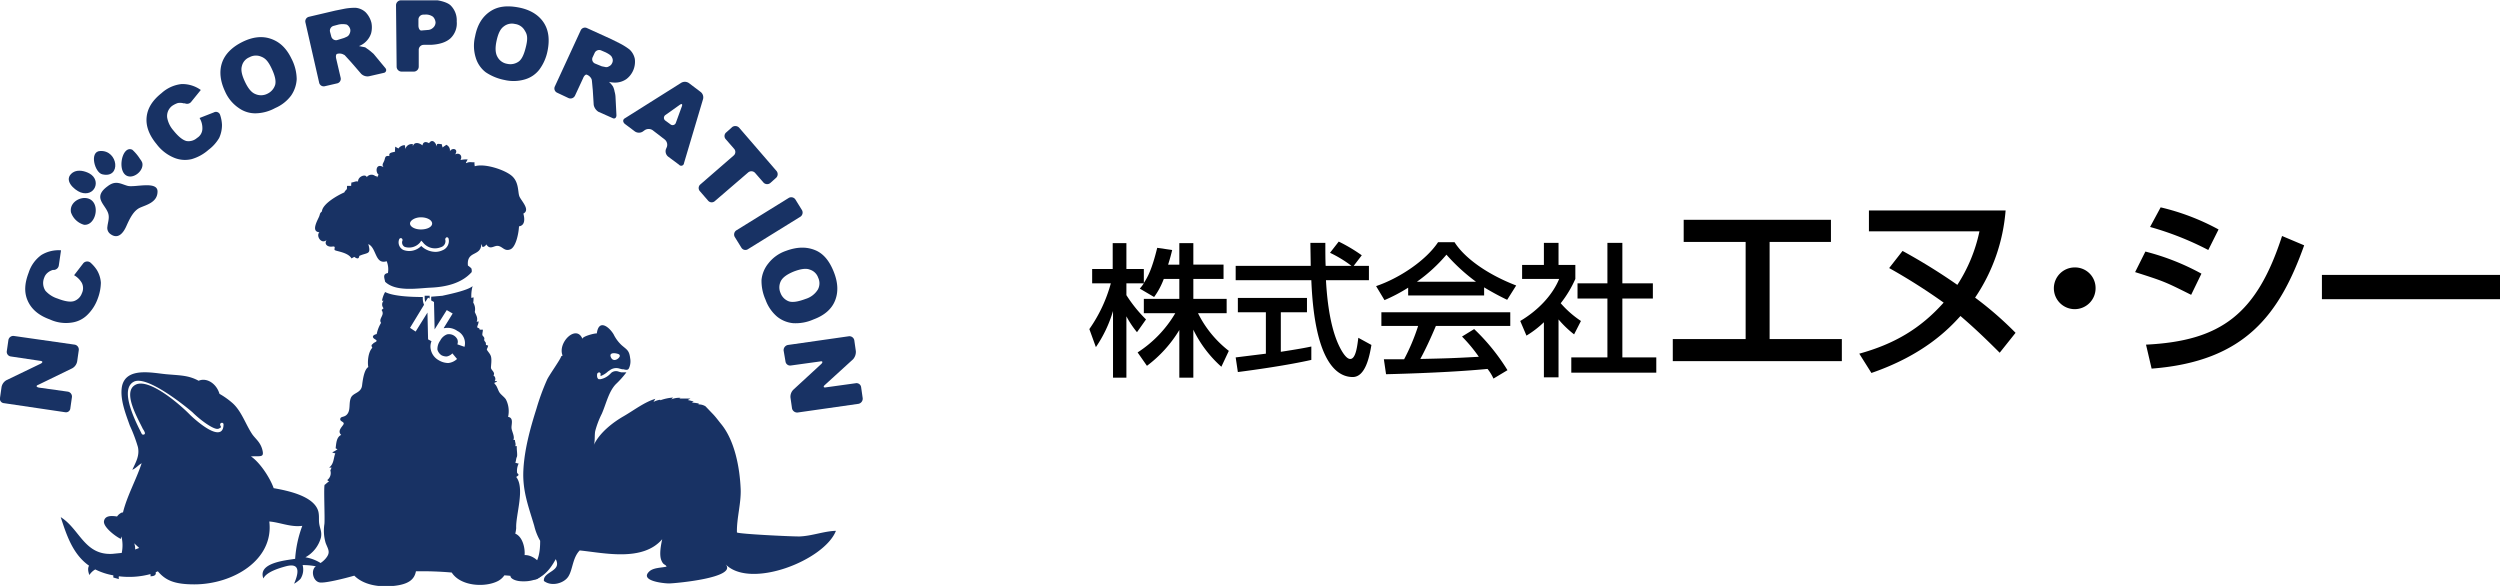
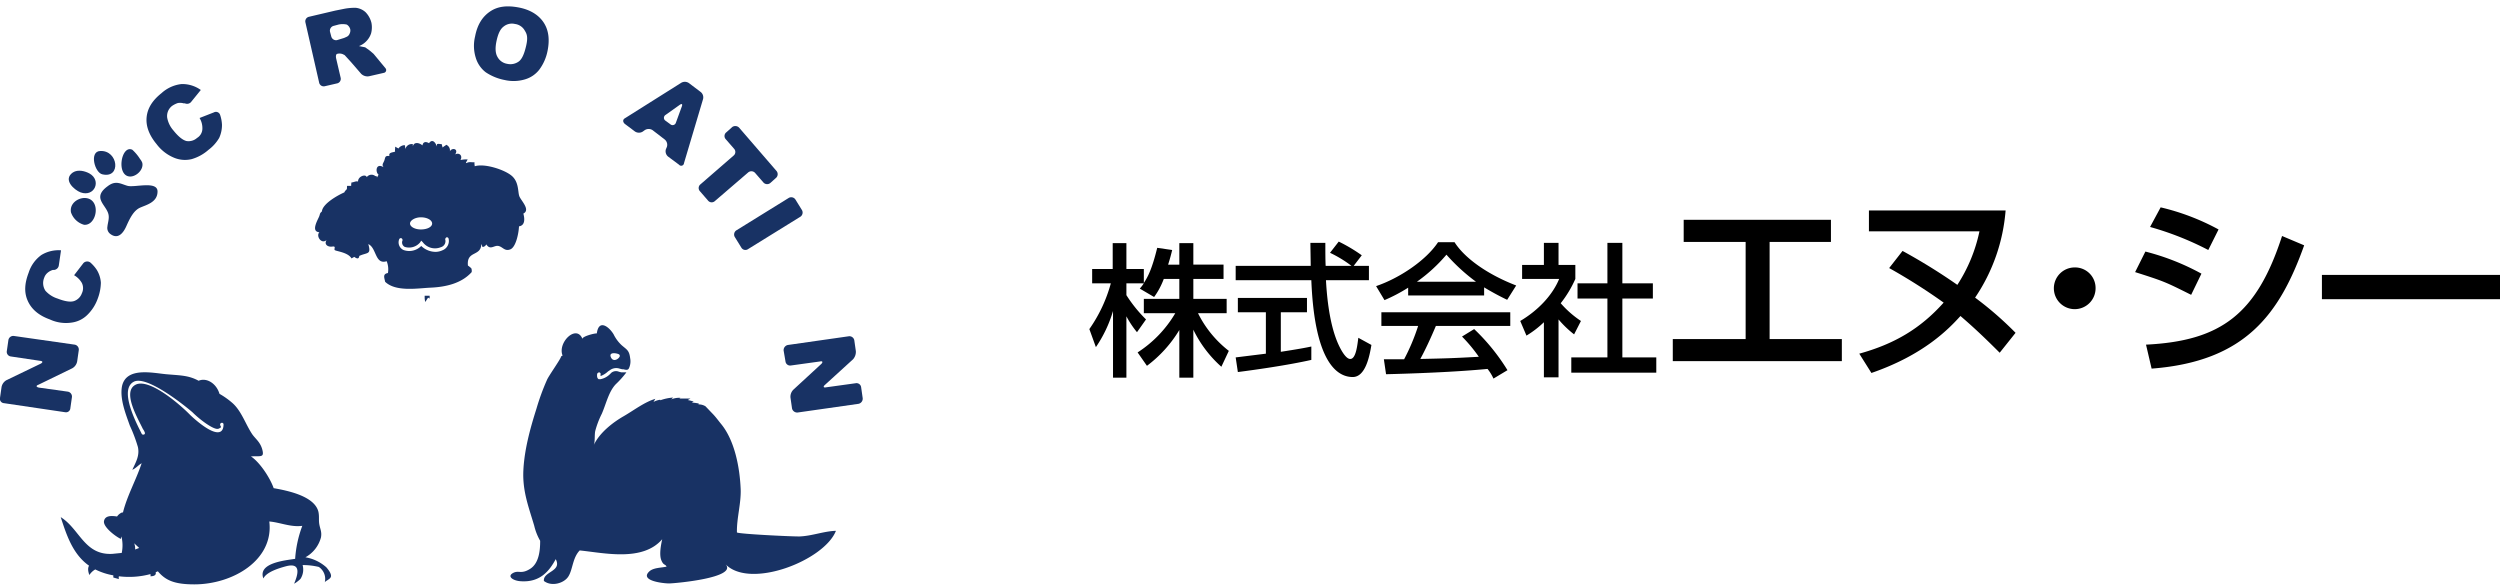
<svg xmlns="http://www.w3.org/2000/svg" id="レイヤー_1" data-name="レイヤー 1" viewBox="0 0 803 188.2">
  <defs>
    <style>.cls-1{fill:#183264;}</style>
  </defs>
  <path class="cls-1" d="M37.1,79.3c.1-1.2.7-2.7.3-4.1-.8-3-5.3-5.2-.2-8.9,2.6-2,4.2-.7,6.4-.1s9.6-1.7,9.6,1.8-3.6,4.3-5.6,5.2-3.2,3.2-4.4,5.9-2.9,4.2-5.1,2.6A2.4,2.4,0,0,1,37.1,79.3Z" transform="translate(-2.6 -6.5)" />
  <path class="cls-1" d="M25.4,74.7c-.7-3.8,4.6-6,6.9-3.6s.6,7.9-2.7,7.6A6.2,6.2,0,0,1,25.4,74.7Z" transform="translate(-2.6 -6.5)" />
  <path class="cls-1" d="M31.3,62.2c4,2.2,1.7,7.7-2.8,6.1-2.1-.8-5.8-4.1-2.5-6.4C27.7,60.8,30,61.5,31.3,62.2Z" transform="translate(-2.6 -6.5)" />
  <path class="cls-1" d="M34.8,55c5.8-.3,6.8,8.9.7,7.5C33,62,31.2,55.1,34.8,55Z" transform="translate(-2.6 -6.5)" />
  <path class="cls-1" d="M47.6,57.6a4,4,0,0,1,.7,1.2c.5,2.1-1.8,4.4-3.9,4.4-4.6-.1-2.9-10.3.7-8.6A14.3,14.3,0,0,1,47.6,57.6Z" transform="translate(-2.6 -6.5)" />
  <path class="cls-1" d="M3.9,136a1.4,1.4,0,0,1-1.3-1.7l.5-3.5a3.2,3.2,0,0,1,1.6-2.2l11-5.3c.7-.4.7-.8-.2-.9L6.1,121a1.5,1.5,0,0,1-1.3-1.8l.5-3.5A1.6,1.6,0,0,1,7,114.4l19.6,2.8a1.6,1.6,0,0,1,1.3,1.8l-.5,3.5a3.2,3.2,0,0,1-1.6,2.3l-10.9,5.3c-.8.3-.7.7.2.9l9.3,1.3a1.6,1.6,0,0,1,1.3,1.8l-.5,3.5a1.4,1.4,0,0,1-1.7,1.3Z" transform="translate(-2.6 -6.5)" />
  <path class="cls-1" d="M26.4,94.9l3-3.9a1.7,1.7,0,0,1,2.2-.2,11.6,11.6,0,0,1,2.1,2.4A9,9,0,0,1,35,97.3a15.2,15.2,0,0,1-1,5.1,13.7,13.7,0,0,1-3.3,5.2,8.8,8.8,0,0,1-5,2.5,12.3,12.3,0,0,1-7.1-1c-3.6-1.3-5.9-3.3-7.1-6s-1-5.6.3-9a11.1,11.1,0,0,1,4.1-5.7,10.6,10.6,0,0,1,6.3-1.5l-.7,4.8A1.7,1.7,0,0,1,20,93.2h-.4a4.6,4.6,0,0,0-1.7.9,3.6,3.6,0,0,0-1.1,1.6,4.5,4.5,0,0,0,.4,4.2,8.7,8.7,0,0,0,3.9,2.5c2.3.9,4.1,1.2,5.3.8a4.1,4.1,0,0,0,2.5-2.5,3.8,3.8,0,0,0,0-3.3A6.8,6.8,0,0,0,26.4,94.9Z" transform="translate(-2.6 -6.5)" />
  <path class="cls-1" d="M66.7,44.4l4.6-1.8a1.4,1.4,0,0,1,2,.8,11.4,11.4,0,0,1,.6,3.2,9.9,9.9,0,0,1-.9,4.2,12.9,12.9,0,0,1-3.4,3.8,14.1,14.1,0,0,1-5.4,3,9.1,9.1,0,0,1-5.6-.4,13.4,13.4,0,0,1-5.7-4.4c-2.4-2.9-3.5-5.8-3.2-8.7s1.9-5.4,4.8-7.7a11.4,11.4,0,0,1,6.4-2.9,10.2,10.2,0,0,1,6.2,1.9l-3,3.7a1.7,1.7,0,0,1-2.1.6h-.4a4.1,4.1,0,0,0-1.9-.1,7.6,7.6,0,0,0-1.8.9,4.1,4.1,0,0,0-1.6,3.8,8.5,8.5,0,0,0,2,4.1c1.6,2,3,3.1,4.2,3.4a4.1,4.1,0,0,0,3.4-1,3.5,3.5,0,0,0,1.7-2.8A6.3,6.3,0,0,0,66.7,44.4Z" transform="translate(-2.6 -6.5)" />
-   <path class="cls-1" d="M74.9,35.9c-1.6-3.4-1.9-6.5-1-9.2s3.1-5,6.5-6.7,6.5-2,9.3-1,4.9,3,6.5,6.3a14.7,14.7,0,0,1,1.7,6.6,10.2,10.2,0,0,1-1.8,5.3,12.5,12.5,0,0,1-5.1,4,13.6,13.6,0,0,1-6.3,1.7,9.1,9.1,0,0,1-5.4-1.7A12.4,12.4,0,0,1,74.9,35.9Zm6.4-3.1q1.5,3.2,3.3,3.9a4.5,4.5,0,0,0,3.9-.1A4.7,4.7,0,0,0,91,33.7c.3-1.3-.1-3-1.2-5.3s-2-3.2-3.3-3.7a4.3,4.3,0,0,0-3.8.2,4,4,0,0,0-2.4,2.8C79.9,29,80.3,30.7,81.3,32.8Z" transform="translate(-2.6 -6.5)" />
  <path class="cls-1" d="M106.9,34.2a1.5,1.5,0,0,1-1.8-1.2l-4.4-19.3a1.5,1.5,0,0,1,1.1-1.8l8.5-2,3-.6a19.1,19.1,0,0,1,3.5-.3,5.5,5.5,0,0,1,3.2,1.4,7.5,7.5,0,0,1,1.9,3.4,7.6,7.6,0,0,1-.1,3.4,6.5,6.5,0,0,1-1.7,2.7,6.4,6.4,0,0,1-2.2,1.4l2,.4,1.4,1,1.3,1.1,3.8,4.6a.9.9,0,0,1-.5,1.5L121.1,31a2.9,2.9,0,0,1-2.5-.8l-3.2-3.7-2.1-2.3-.6-.3a2.8,2.8,0,0,0-1.8-.1h0c-.4.1-.5.8-.3,1.6l1.4,6a1.5,1.5,0,0,1-1.2,1.9Zm2.1-16a1.6,1.6,0,0,0,1.8,1.2l2.3-.7.9-.4a1.8,1.8,0,0,0,.9-1,2.2,2.2,0,0,0,.2-1.4,2.5,2.5,0,0,0-1.1-1.5,5.9,5.9,0,0,0-2.7,0l-1.5.4a1.6,1.6,0,0,0-1.2,1.9Z" transform="translate(-2.6 -6.5)" />
-   <path class="cls-1" d="M129.8,8.2a1.6,1.6,0,0,1,1.6-1.6h11.7s2.9.4,4.2,1.6a6.7,6.7,0,0,1,2,5.2,6.6,6.6,0,0,1-2,5.4q-2.1,1.9-6.3,2.1h-2.3a1.6,1.6,0,0,0-1.6,1.6v5.4a1.6,1.6,0,0,1-1.5,1.6h-4a1.6,1.6,0,0,1-1.6-1.5Zm7.2,6.5c0,.9.4,1.6.9,1.6l2.4-.2a2.5,2.5,0,0,0,1.3-.6,2.3,2.3,0,0,0,.9-1.8,3,3,0,0,0-.8-1.8,3.8,3.8,0,0,0-2.7-.7h-.5a1.6,1.6,0,0,0-1.5,1.6Z" transform="translate(-2.6 -6.5)" />
  <path class="cls-1" d="M155.2,18.2c.7-3.7,2.3-6.3,4.8-8s5.5-2,9.2-1.3,6.4,2.4,8,4.8,2,5.4,1.3,9a14.9,14.9,0,0,1-2.7,6.2,9,9,0,0,1-4.6,3.1,12.8,12.8,0,0,1-6.5.2,16.5,16.5,0,0,1-6.1-2.5,9.2,9.2,0,0,1-3.2-4.7A12.8,12.8,0,0,1,155.2,18.2Zm6.9,1.4c-.5,2.3-.4,4,.3,5.2a4.3,4.3,0,0,0,3.1,2.2,4.6,4.6,0,0,0,3.8-.8c1-.8,1.7-2.4,2.3-5s.3-3.7-.4-4.8a4.2,4.2,0,0,0-3.2-2.2,4.2,4.2,0,0,0-3.6.8C163.3,15.8,162.6,17.3,162.1,19.6Z" transform="translate(-2.6 -6.5)" />
-   <path class="cls-1" d="M181.6,36.3a1.5,1.5,0,0,1-.8-2l8.3-18a1.5,1.5,0,0,1,2-.8l7.9,3.6,2.8,1.4a20.3,20.3,0,0,1,3,1.9,5.6,5.6,0,0,1,1.7,3,7,7,0,0,1-2.7,6.5,6.4,6.4,0,0,1-3,1.1,8.2,8.2,0,0,1-2.6-.2,7.5,7.5,0,0,1,1.3,1.5,6,6,0,0,1,.5,1.6,7.5,7.5,0,0,1,.3,1.7l.3,5.9c0,.9-.6,1.3-1.3.9l-4.5-2a3.4,3.4,0,0,1-1.5-2.2l-.3-4.8c-.1-.9-.2-2.3-.3-3.1a1.5,1.5,0,0,0-.2-.6,2.7,2.7,0,0,0-1.4-1.2h0c-.3-.2-.9.3-1.2,1.1l-2.6,5.6a1.6,1.6,0,0,1-2.1.8ZM193,24.8a1.5,1.5,0,0,0,.7,2.1l2.2.9,1,.2a1.5,1.5,0,0,0,1.3-.2,1.9,1.9,0,0,0,1-1,1.9,1.9,0,0,0,0-1.8c-.2-.6-.9-1.1-2.1-1.7l-1.4-.6a1.6,1.6,0,0,0-2.1.8Z" transform="translate(-2.6 -6.5)" />
  <path class="cls-1" d="M216.8,53.7a2.2,2.2,0,0,0-.7-2.4l-3.9-3a2.3,2.3,0,0,0-2.5,0l-.7.5a2.3,2.3,0,0,1-2.5-.1l-3.2-2.4c-.7-.6-.7-1.4,0-1.8l18.1-11.4a2.3,2.3,0,0,1,2.5.1l3.7,2.8a2.2,2.2,0,0,1,.8,2.4l-6.1,20.5a.9.9,0,0,1-1.6.5l-3.5-2.6a2.2,2.2,0,0,1-.7-2.4Zm1.1-7.3a1.1,1.1,0,0,0,1.8-.5l1.9-5.2c.3-.8,0-1-.7-.5l-4.5,3.2a1.1,1.1,0,0,0,0,1.9Z" transform="translate(-2.6 -6.5)" />
  <path class="cls-1" d="M237.8,47.3a1.7,1.7,0,0,1,2.2.2l12,13.9a1.6,1.6,0,0,1-.1,2.2L250,65.3a1.6,1.6,0,0,1-2.2-.2L245.1,62a1.6,1.6,0,0,0-2.2-.1l-10.7,9.2a1.5,1.5,0,0,1-2.2-.2l-2.6-3a1.5,1.5,0,0,1,.2-2.2l10.6-9.2a1.5,1.5,0,0,0,.2-2.2l-2.7-3.1a1.5,1.5,0,0,1,.2-2.2Z" transform="translate(-2.6 -6.5)" />
  <path class="cls-1" d="M255.9,70.1a1.6,1.6,0,0,1,2.2.5l2.1,3.4a1.6,1.6,0,0,1-.5,2.1L242.9,86.5a1.5,1.5,0,0,1-2.2-.5l-2.1-3.4a1.6,1.6,0,0,1,.5-2.1Z" transform="translate(-2.6 -6.5)" />
-   <path class="cls-1" d="M255,87.1c3.5-1.3,6.5-1.4,9.3-.3s4.7,3.5,6.1,7,1.5,6.6.4,9.3-3.4,4.7-6.9,6a14.1,14.1,0,0,1-6.6,1.2,9.6,9.6,0,0,1-5.1-2.1,12.7,12.7,0,0,1-3.7-5.4,14.9,14.9,0,0,1-1.3-6.4,9.9,9.9,0,0,1,2.2-5.3A12.1,12.1,0,0,1,255,87.1Zm2.6,6.6c-2.2.9-3.6,1.9-4.2,3.1a4.5,4.5,0,0,0-.1,3.8,4.5,4.5,0,0,0,2.7,2.7c1.2.4,3,.1,5.4-.8a7,7,0,0,0,3.9-3,4.2,4.2,0,0,0,.1-3.8,4.1,4.1,0,0,0-2.7-2.6C261.5,92.6,259.7,92.9,257.6,93.7Z" transform="translate(-2.6 -6.5)" />
  <path class="cls-1" d="M275.3,114.5a1.6,1.6,0,0,1,1.7,1.3l.5,3.5a3.6,3.6,0,0,1-.9,2.6l-9,8.2c-.7.6-.5,1,.4.8l9.4-1.3a1.5,1.5,0,0,1,1.8,1.3l.5,3.5a1.7,1.7,0,0,1-1.3,1.8L258.8,139a1.7,1.7,0,0,1-1.8-1.3l-.5-3.5a3.2,3.2,0,0,1,1-2.6l8.9-8.2c.6-.6.4-1-.4-.8l-9.4,1.3a1.5,1.5,0,0,1-1.7-1.3l-.6-3.5a1.7,1.7,0,0,1,1.4-1.8Z" transform="translate(-2.6 -6.5)" />
  <path class="cls-1" d="M107.4,188.7a13.5,13.5,0,0,0-6.7-3.2,10.3,10.3,0,0,0,5-6.4c.3-1.7-.2-2.5-.5-4s0-2.5-.3-4.1c-1.1-5.1-9.8-6.9-14.4-7.7-1.1-3.2-4.4-8.3-7.3-10.2,3-.2,4.3.5,3.7-2s-2.1-3.5-3.2-5c-2.2-3.2-3.5-7.6-6.5-10.2a25,25,0,0,0-4.1-2.9c-1-3.4-4.2-5.3-6.7-4.2-3.3-1.8-6-1.7-10.4-2.1s-12.8-2.4-14.2,3.8c-.8,4.1,1.2,9,2.5,12.7a48.5,48.5,0,0,1,2.6,6.9c.6,2.8-.7,4.9-1.8,7.3,1.2-.5,1.9-1.5,3-2.1-1.8,5.4-4.7,10.5-6,15.8h-.3a3.6,3.6,0,0,0-1.6,1.3c-1.9-.3-3.9-.3-4.2,1.5s3.5,4.8,5.4,5.7l.2-.8a11.9,11.9,0,0,1,.1,5.3l-3,.3c-9,.5-10.5-8-16.6-11.8,1.8,5.5,3.8,11.9,9.1,15.6-.4.7-.4,1.6.1,3a5.5,5.5,0,0,1,1.9-1.8,20.8,20.8,0,0,0,5.8,1.9v.7l1.8.5a1.4,1.4,0,0,1,0-.9,26.3,26.3,0,0,0,10.1-.7.9.9,0,0,1,0,.7c1.5,0,1.9-.6,1.7-1.3l.7-.3c2.4,2.8,5.1,4.2,11.7,4.2,12.4,0,25.6-7.8,24.1-20.2,3.5.3,6.9,1.9,10.6,1.4A37.1,37.1,0,0,0,97.4,186c-3.2.5-12.1,1.3-10.2,6.3,1-2.1,5-3.3,7.2-3.9,5.2-1.4,3.8,2.9,2.7,5.5-.1.3,1.9-1.2,2.1-1.6a5.5,5.5,0,0,0,.6-4.3,21.8,21.8,0,0,1,5.2.6,4.6,4.6,0,0,1,1.9,5c.1-.5,1.8-1,2-1.9S108.1,189.5,107.4,188.7ZM46,183a4.6,4.6,0,0,0-.3-2l1.6,1.5Zm27.3-37.8c-2.8,1.2-9.5-5.3-9.6-5.4-3.4-3.5-13.3-12-17.6-9.7s.8,10.8,2.4,14.2a4.1,4.1,0,0,1,.6,1.1.5.5,0,0,1-.3.7h-.2a.5.5,0,0,1-.5-.3l-.5-1c-2-4-6.5-13.4-2-15.7S64,138.5,64.5,139c2.2,2.2,6.9,5.8,8.3,5.2s.5-.6.5-1.4a.6.6,0,0,1,.6-.5.5.5,0,0,1,.5.5C74.4,144.1,74,144.9,73.3,145.2Z" transform="translate(-2.6 -6.5)" />
  <path class="cls-1" d="M259.6,178.8c-1.8.1-20.3-.8-20.3-1.3-.1-4.6,1.4-9.4,1.2-14-.3-6.9-1.9-15.3-6.1-20.6-1-1.2-1.9-2.5-3-3.6l-2.2-2.3a4.1,4.1,0,0,0-2.3-.6c.1-.1.2-.1.1-.3a16.6,16.6,0,0,0-2.2-.3l.6-.3a10.5,10.5,0,0,0-1.9-.5l.9-.5h-3.6l.4-.2a6.1,6.1,0,0,0-3,.5l.6-.6a15,15,0,0,0-4.2.9c.1,0,.1-.1.1-.2a6.3,6.3,0,0,0-2.2.7l.6-1c-3.6,1.1-6.9,3.7-10.2,5.6s-7.7,5.2-9.6,9.3c.5-1.1.2-3.3.5-4.6a28.3,28.3,0,0,1,2.1-5.5c1.4-3.2,2.2-7.1,4.5-9.5a29.9,29.9,0,0,0,3.4-3.8h-1.6l-.8-.2a2.4,2.4,0,0,0-2.4.3l-.4.4a6,6,0,0,1-3.1,1.7h-.6c-.7-.4-.5-1.4-.5-1.7a.8.8,0,0,1,.7-.5c.3.1.5.4.4.6v.6h0a7.4,7.4,0,0,0,2.4-1.5l.6-.4a3.4,3.4,0,0,1,3.1-.5l.8.2h.4c1.1.3,1.6.3,1.9-.5h0a5.3,5.3,0,0,0,.3-3.1c-.3-2.5-1.1-2.7-2.7-4.1a11.8,11.8,0,0,1-2.6-3.5c-1.5-2.5-4.8-5-5.4-.3-.7-.1-4.9,1-4.6,1.8-1.9-4.9-8.1,1.1-6.4,5.3l-.5.3c.2.4-3.9,6.1-4.5,7.5a73.6,73.6,0,0,0-3.4,9.3c-2,6.3-3.9,13.2-4.2,19.9s1.8,11.9,3.5,17.7a17.8,17.8,0,0,0,1.9,4.8h0c0,2.6-.2,7.1-3.2,9s-3.7.3-5.6,1.4.2,2.5,2.7,2.6c6.3.4,9.2-3.6,11.1-7.1,2.1,4-4.1,3.9-3.8,7,2.4,1.9,6.5.8,7.9-1.5s1.3-5.9,3.6-8.3c7.9.8,20.2,3.7,26.5-3.6-.4,1.8-1,4.9-.3,6.7s1.3,1.2,1.7,2.1c-1.7.4-4.3.3-5.6,1.6-3.1,3,4.7,3.8,6.4,3.8s22.3-1.8,18.1-6.2c7.9,8.2,31.8-1.2,35.5-10.7C267.3,177.1,263.6,178.6,259.6,178.8Zm-58.2-58.5a.6.6,0,0,1,.2.8c-.4.8-2.1,1.8-2.8.1S200.6,119.9,201.4,120.3Z" transform="translate(-2.6 -6.5)" />
  <path class="cls-1" d="M140.8,98.9c4.8-.2,10-1.3,13.3-5a2.5,2.5,0,0,0-.1-1.2,7.3,7.3,0,0,0-1.1-.9c-.5-4.9,4.2-2.8,4.3-6.9-.1-.3.3.6.3.8s.8.2,1.3-.7c1.3,2,2.5.2,3.9.5s2,1.8,3.8,1.1,2.7-5.1,2.8-7.4c2.1-.3,1.8-2.7,1.4-4.1,2.4-1.2-.8-4.2-1.3-5.6S169.3,65,167,63s-8.8-4.1-11.9-3.1a5.7,5.7,0,0,1-.1-1.3c-.8.1-1.6-.2-2.4.2s.1-.7.2-1.1a9,9,0,0,0-2.3.2c.8-1.4-.4-2.5-1.7-1.8,1.2-1.8-1-2.3-1.7-1a1.9,1.9,0,0,0-1.2-2.1c-.3.4-.7.4-1.1.9a4.5,4.5,0,0,1-.3-1.1c-.5,0-1.1-.2-1.5,0a2.2,2.2,0,0,0-.1.8c-.3-1.2-1.4-2.7-2.5-1.1-1-.6-1.9-.5-2.1.7-1.1-.9-2.7-1.2-3.1.3v-.7a2.1,2.1,0,0,0-2.4,1.6c0-.3-.1-.7-.1-1.1s-1.6,0-2.1.9l-1.1-.6c.1.4-.1,1.1,0,1.5s-2.3.1-1.8,1.5c-1.4-.1-1.3.3-1.6,1.3s-1,1.4-.3,2.3c-2.5-1.5-2.7,1.6-1.6,2.4l-.5.9c-.2-.4-.1-.6-.5-.4a1.9,1.9,0,0,0-2.8.3c-.3-1.1-2.8-.3-2.8,1.4-.8-.2-1.4.3-2.1.3a4.1,4.1,0,0,0-.1,1.1h-1.3c-.1.4,0,.7-.1,1s-.5.4-.8,1.1c-1.9.8-7,3.6-7.2,6.1-.6.6-.5.4-.8,1.4s-3,5.1,0,5.3c-1.2,1.1.6,4,2.3,2.5-.9,1.4.4,2.3,1.8,2.1s.5.7.8,1.1,4.3.7,5.4,2.7l.9-.5c.9.7,1.5.7,1.6-.3,2.6-1.2,3.9-.3,2.9-3.8,2.7,1.2,2.1,6.7,5.9,5.5a6.9,6.9,0,0,1,.4,3.8c-1.8.3-1.1,1.6-.9,2.8C129.7,100.3,136.7,99.1,140.8,98.9Zm-3-22.6c2,0,3.6.9,3.6,2s-1.6,1.9-3.6,1.9-3.5-.9-3.5-1.9S135.9,76.3,137.8,76.3Zm-5.6,10.5a2.7,2.7,0,0,1-1.4-3.4.6.6,0,0,1,.7-.4.7.7,0,0,1,.4.7,1.6,1.6,0,0,0,.7,2.1,4.6,4.6,0,0,0,4.9-1.4l.4-.6.5.5a4.9,4.9,0,0,0,5.8,1.6,2,2,0,0,0,1.4-2.5.8.8,0,0,1,.5-.7.6.6,0,0,1,.6.5,3.2,3.2,0,0,1-2,3.7,5.4,5.4,0,0,1-2.2.5,6.7,6.7,0,0,1-4.6-1.9A5.4,5.4,0,0,1,132.2,86.8Z" transform="translate(-2.6 -6.5)" />
-   <path class="cls-1" d="M171.1,184.8c.2-2.2-.6-5.9-3-6.9a9.7,9.7,0,0,0,.3-1.8c-.2-4.1,2.9-12.8,0-16.4,1.1-.7.8-.7.3-1.3a5.2,5.2,0,0,1,.5-3,4.5,4.5,0,0,1-1.1-.3c.3-.5.2-1.2.5-1.8s-.1-2.3,0-3.5h-.5c.3-.7-.1-1.2-.1-2h-.5c.5-1.1-.5-2.7-.6-3.8s.8-3.3-1.1-3.6a8.3,8.3,0,0,0-.7-5.6c-.5-.8-1.6-1.5-2.1-2.3s-.7-1.9-1.4-2.6.7-.5.6-1h-.7a1.3,1.3,0,0,0-.4-1.8c.7-1-.8-1.7-.8-2.5s.3-2.5,0-3.6-1.5-2-1.3-2.4.3-.7.4-1.1l-.7-.2c-.1-.9.1-.5-.4-1.2s.3-.7-.5-1.6.3-.6-.3-.8a5.1,5.1,0,0,0,.2-1.3h-1c-.2-.4,0-.4-.6-.6s.3-1.1.2-2.1l-.6.2c.5-1.3-.2-2.2-.6-3.2a4,4,0,0,0-.5-3,9.1,9.1,0,0,0,.1-1.7l-.7.2a12,12,0,0,1,.4-3.8c-1.7,1.5-8.5,2.8-9.7,3.1l-3.6.3v1.2l.9.5.2,8.8,3.9-6.2,1.9,1.1-2.9,4.7h.3a5.3,5.3,0,0,1,4.1.9,4.4,4.4,0,0,1,2.3,5.1l-2.3-.8a2.2,2.2,0,0,0,0-1.6,3,3,0,0,0-3.3-1.6,4.1,4.1,0,0,0-2.2,2,4.6,4.6,0,0,0-.9,2.9,3.2,3.2,0,0,0,1.3,1.8,3.5,3.5,0,0,0,1.7.4,3.3,3.3,0,0,0,1.8-1l1.5,1.8a4.8,4.8,0,0,1-2.8,1.3,6.1,6.1,0,0,1-3.1-.9,5.1,5.1,0,0,1-2.5-3.3,4.5,4.5,0,0,1,.2-2.8l-1.1-.6-.2-8.6-3.8,6.1-1.8-1.2,4.5-7.4a5.4,5.4,0,0,1-.4-2v-.5c-4.3,0-9.6-.3-12.1-1.6a8.5,8.5,0,0,0-1,2.8h.5a1.8,1.8,0,0,0,0,2.4c-1,.9-.5.3-.3,1.4s-1.3,2.2-.5,3.3a10.8,10.8,0,0,0-1.4,3.6c-1.3.3-1.7,1-.5,1.7s-.3.9-.6,1.3-.9.4-.3,1.4c-1.4,1.4-1.6,4.7-1.3,6.2-1.2.7-1.7,3.4-2,5.9s-2.9,2.3-3.6,4-.1,3.6-1,5-2.2.8-2.4,1.7,1.2.9,1.1,1.6-2.3,2.2-.8,3.6c-1.6.7-1.6,2.9-1.8,4.3l.6.3a9.5,9.5,0,0,1-1.7,1,2.9,2.9,0,0,0,1,.3c-.6,1.5-.4,3.4-2,4.6h.8l-.4.9a2.8,2.8,0,0,1-1,3.1l.6.5c-.6.2-1,.8-1.4,1s.1,10.8-.1,12.6a14,14,0,0,0,.4,6.1c.8,2.1,1.7,3,0,5s-3.3,1.9-3.9,3.5.3,4,2.1,4.2,7.5-1.2,11-2.2c2.9,2.9,7.7,3.8,12.6,3.3s6.7-2.1,7.2-4.7a109.5,109.5,0,0,1,11.5.4c2.8,4.4,10.7,4.9,14.9,2.7a5.8,5.8,0,0,0,2-1.8,28.7,28.7,0,0,1,4.1.5c1.3.2,5.2,1.2,6.4.7C179.6,190,174.8,184.6,171.1,184.8Z" transform="translate(-2.6 -6.5)" />
  <path class="cls-1" d="M139.2,103.5l.9-1.4.5.3v-.9H139v.6A5.9,5.9,0,0,0,139.2,103.5Z" transform="translate(-2.6 -6.5)" />
  <path d="M376.4,96.1a23.8,23.8,0,0,1-3.1,5.8l-4.6-2.7a12.6,12.6,0,0,0,1.3-1.7h-5.6v3.8a43.9,43.9,0,0,0,6.3,7.8l-2.9,4.1a30.1,30.1,0,0,1-3.4-5.1v19.7h-4.3V106.4a41.2,41.2,0,0,1-5.5,11.6l-2.1-5.8a47,47,0,0,0,6.9-14.7h-6V92.9H360V84.6h4.4v8.3H370v4.5c1.3-2,2.6-4.4,4.3-11.3l4.8.7c-.3,1.3-.7,2.8-1.3,4.7h3.6V84.6h4.5v6.9h9.7v4.6h-9.7v6.4h10.7v4.6h-9.2a34.9,34.9,0,0,0,9.9,12.1l-2.4,5.1a38.2,38.2,0,0,1-9-11.9v15.4h-4.5V112.5A40.3,40.3,0,0,1,371,124l-3-4.3a37.7,37.7,0,0,0,12.1-12.6H370v-4.6h11.4V96.1Z" transform="translate(-2.6 -6.5)" />
  <path d="M437.4,91.9h4.9v4.6H428.5c.2,3.5.8,12.9,3.6,19.7.2.5,2.3,5.6,4.2,5.6s2.3-4.7,2.6-6.8l4.2,2.3c-.6,3.6-1.9,10.3-6,10.3s-12.2-3.1-13.3-31.1H399.5V91.9h24.1c0-1.1-.1-6.2-.1-7.4h4.8c0,2.9,0,5.5.1,7.4h8.3a38.3,38.3,0,0,0-6.9-4.2l2.8-3.6a51.5,51.5,0,0,1,7.4,4.4Zm-37.9,29.4,9.7-1.2V106.8h-9v-4.6h22.2v4.6H414v12.7c5.2-.8,8-1.3,9.8-1.7v4.3c-7.5,1.7-18.1,3.2-23.6,3.9Z" transform="translate(-2.6 -6.5)" />
  <path d="M454.9,98.9a53,53,0,0,1-7.6,4l-2.7-4.5c7.4-2.5,16-8.2,19.9-14.1h5.3c3.3,5.2,10.7,10.4,19.8,13.9l-2.9,4.6c-1.9-.9-4.6-2.3-7.4-4v2.6H454.9Zm27.4,29.2a14.4,14.4,0,0,0-1.9-3.1c-6.3.6-16.6,1.3-32.6,1.7l-.7-4.8h6.5a65,65,0,0,0,4.5-10.7H446.3v-4.4h41.4v4.4H463.8c-1.6,3.8-3.4,7.7-5,10.6,8.6-.2,9.6-.2,18.8-.7a48.8,48.8,0,0,0-5.4-6.5l3.9-2.4a65.4,65.4,0,0,1,10.7,13.2ZM476.7,97a59.7,59.7,0,0,1-9.5-8.7,50.6,50.6,0,0,1-9.5,8.7Z" transform="translate(-2.6 -6.5)" />
  <path d="M503.2,127.7h-4.7V110a31.9,31.9,0,0,1-5.6,4.3l-2-4.7c5.9-3.5,10.4-8.4,12.5-13.5H491.5V91.6h7V84.5h4.7v7.1h5.4v4.5a36.1,36.1,0,0,1-4.7,7.8,32.4,32.4,0,0,0,6.5,5.7l-2.2,4.3a32.9,32.9,0,0,1-5-4.8Zm15.7-43.2h4.8v13h9.8v4.9h-9.8v18.9h10.9v4.9H507.3v-4.9h11.6V102.4h-9.6V97.5h9.6Z" transform="translate(-2.6 -6.5)" />
  <path d="M590.7,77.1v7.1H571v31.2h23.2v7.1H539.9v-7.1h23.4V84.2H543.4V77.1Z" transform="translate(-2.6 -6.5)" />
  <path d="M644.9,119.8c-6.4-6.4-9.7-9.3-12.6-11.8-3.8,4.2-11.8,12.5-28.6,18.3l-3.9-6.2c11.2-3.1,19.6-8,27.1-16.4a189.7,189.7,0,0,0-17.5-11.1l4.3-5.5A188.8,188.8,0,0,1,631.3,98a50.5,50.5,0,0,0,7.1-17.2H602.9V74.1h43.9a58,58,0,0,1-9.8,28,111.6,111.6,0,0,1,13,11.3Z" transform="translate(-2.6 -6.5)" />
  <path d="M675.7,99.1a6.7,6.7,0,1,1-6.7-6.7A6.6,6.6,0,0,1,675.7,99.1Z" transform="translate(-2.6 -6.5)" />
  <path d="M706.4,101.2c-8.4-4.2-8.6-4.3-18-7.3l3.3-6.6a76.6,76.6,0,0,1,18,7.1Zm-14.5,16c24.2-1.2,35.6-9.9,43.7-34.9l7.1,3c-7.9,22.1-18.9,37.3-49,39.6Zm20-30.4a96.9,96.9,0,0,0-18.7-7.4l3.4-6.3a74.4,74.4,0,0,1,18.6,7.1Z" transform="translate(-2.6 -6.5)" />
  <path d="M805.6,94.8v7.8H748.4V94.8Z" transform="translate(-2.6 -6.5)" />
</svg>